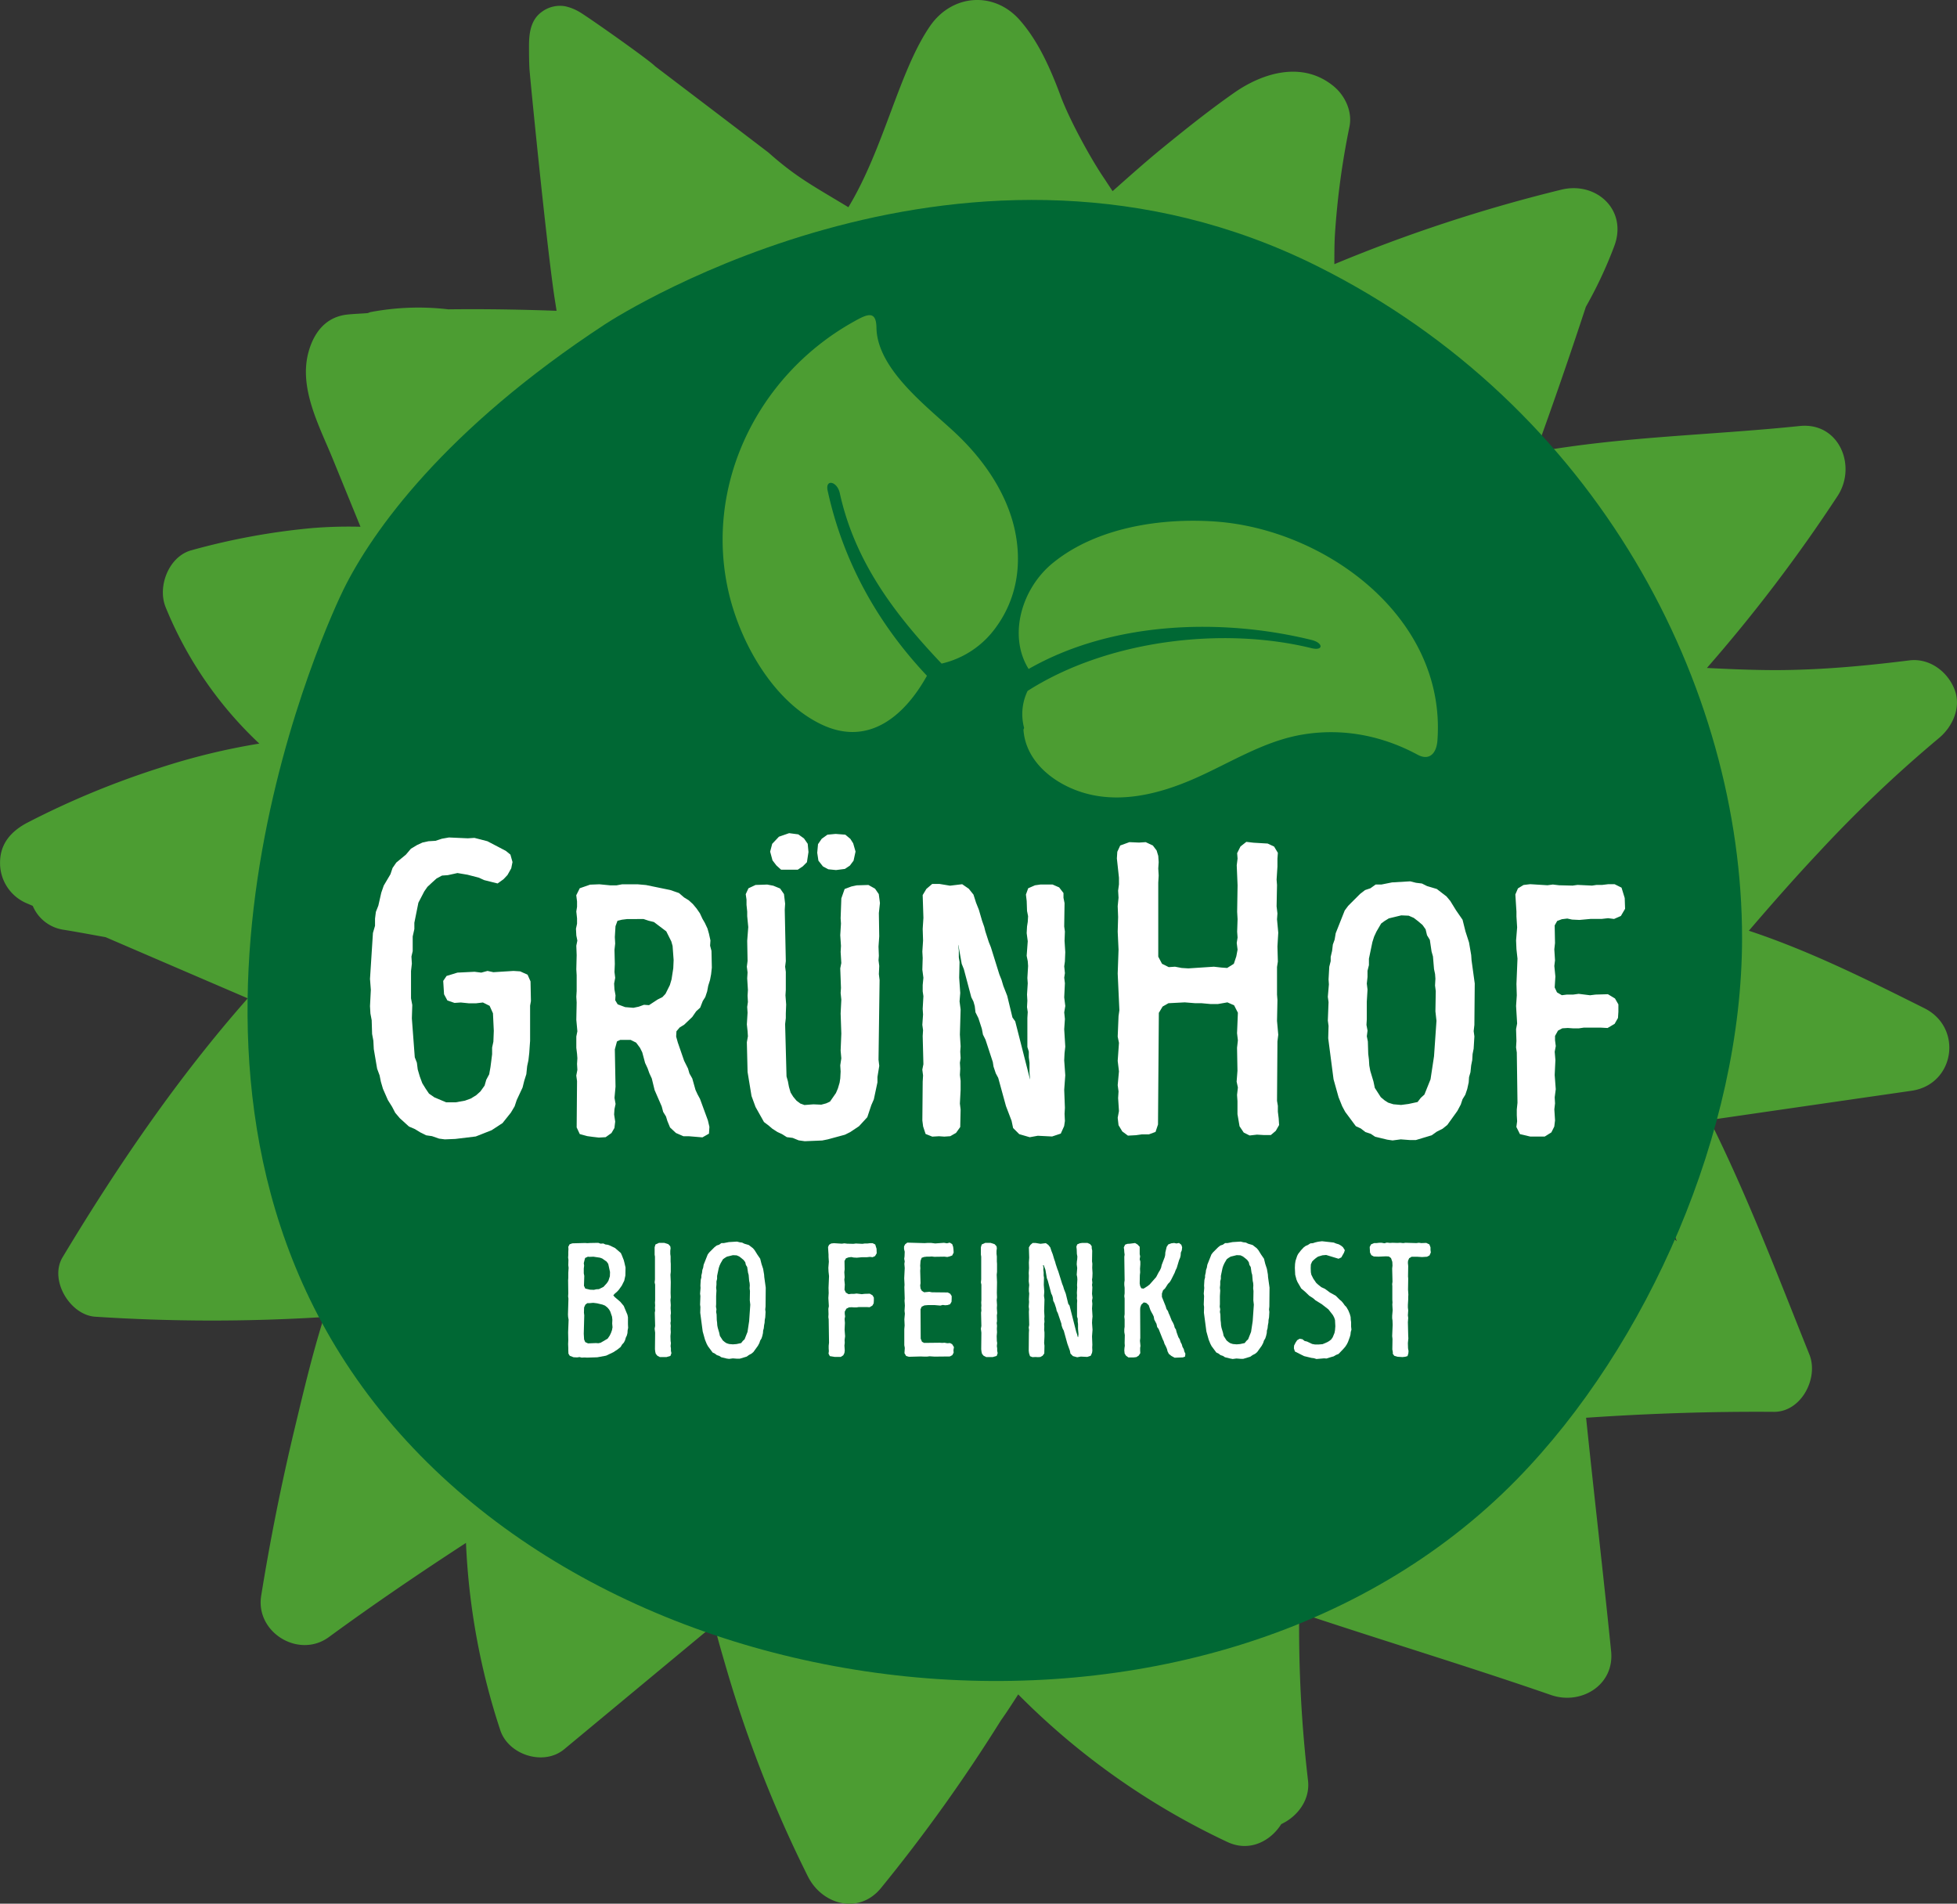
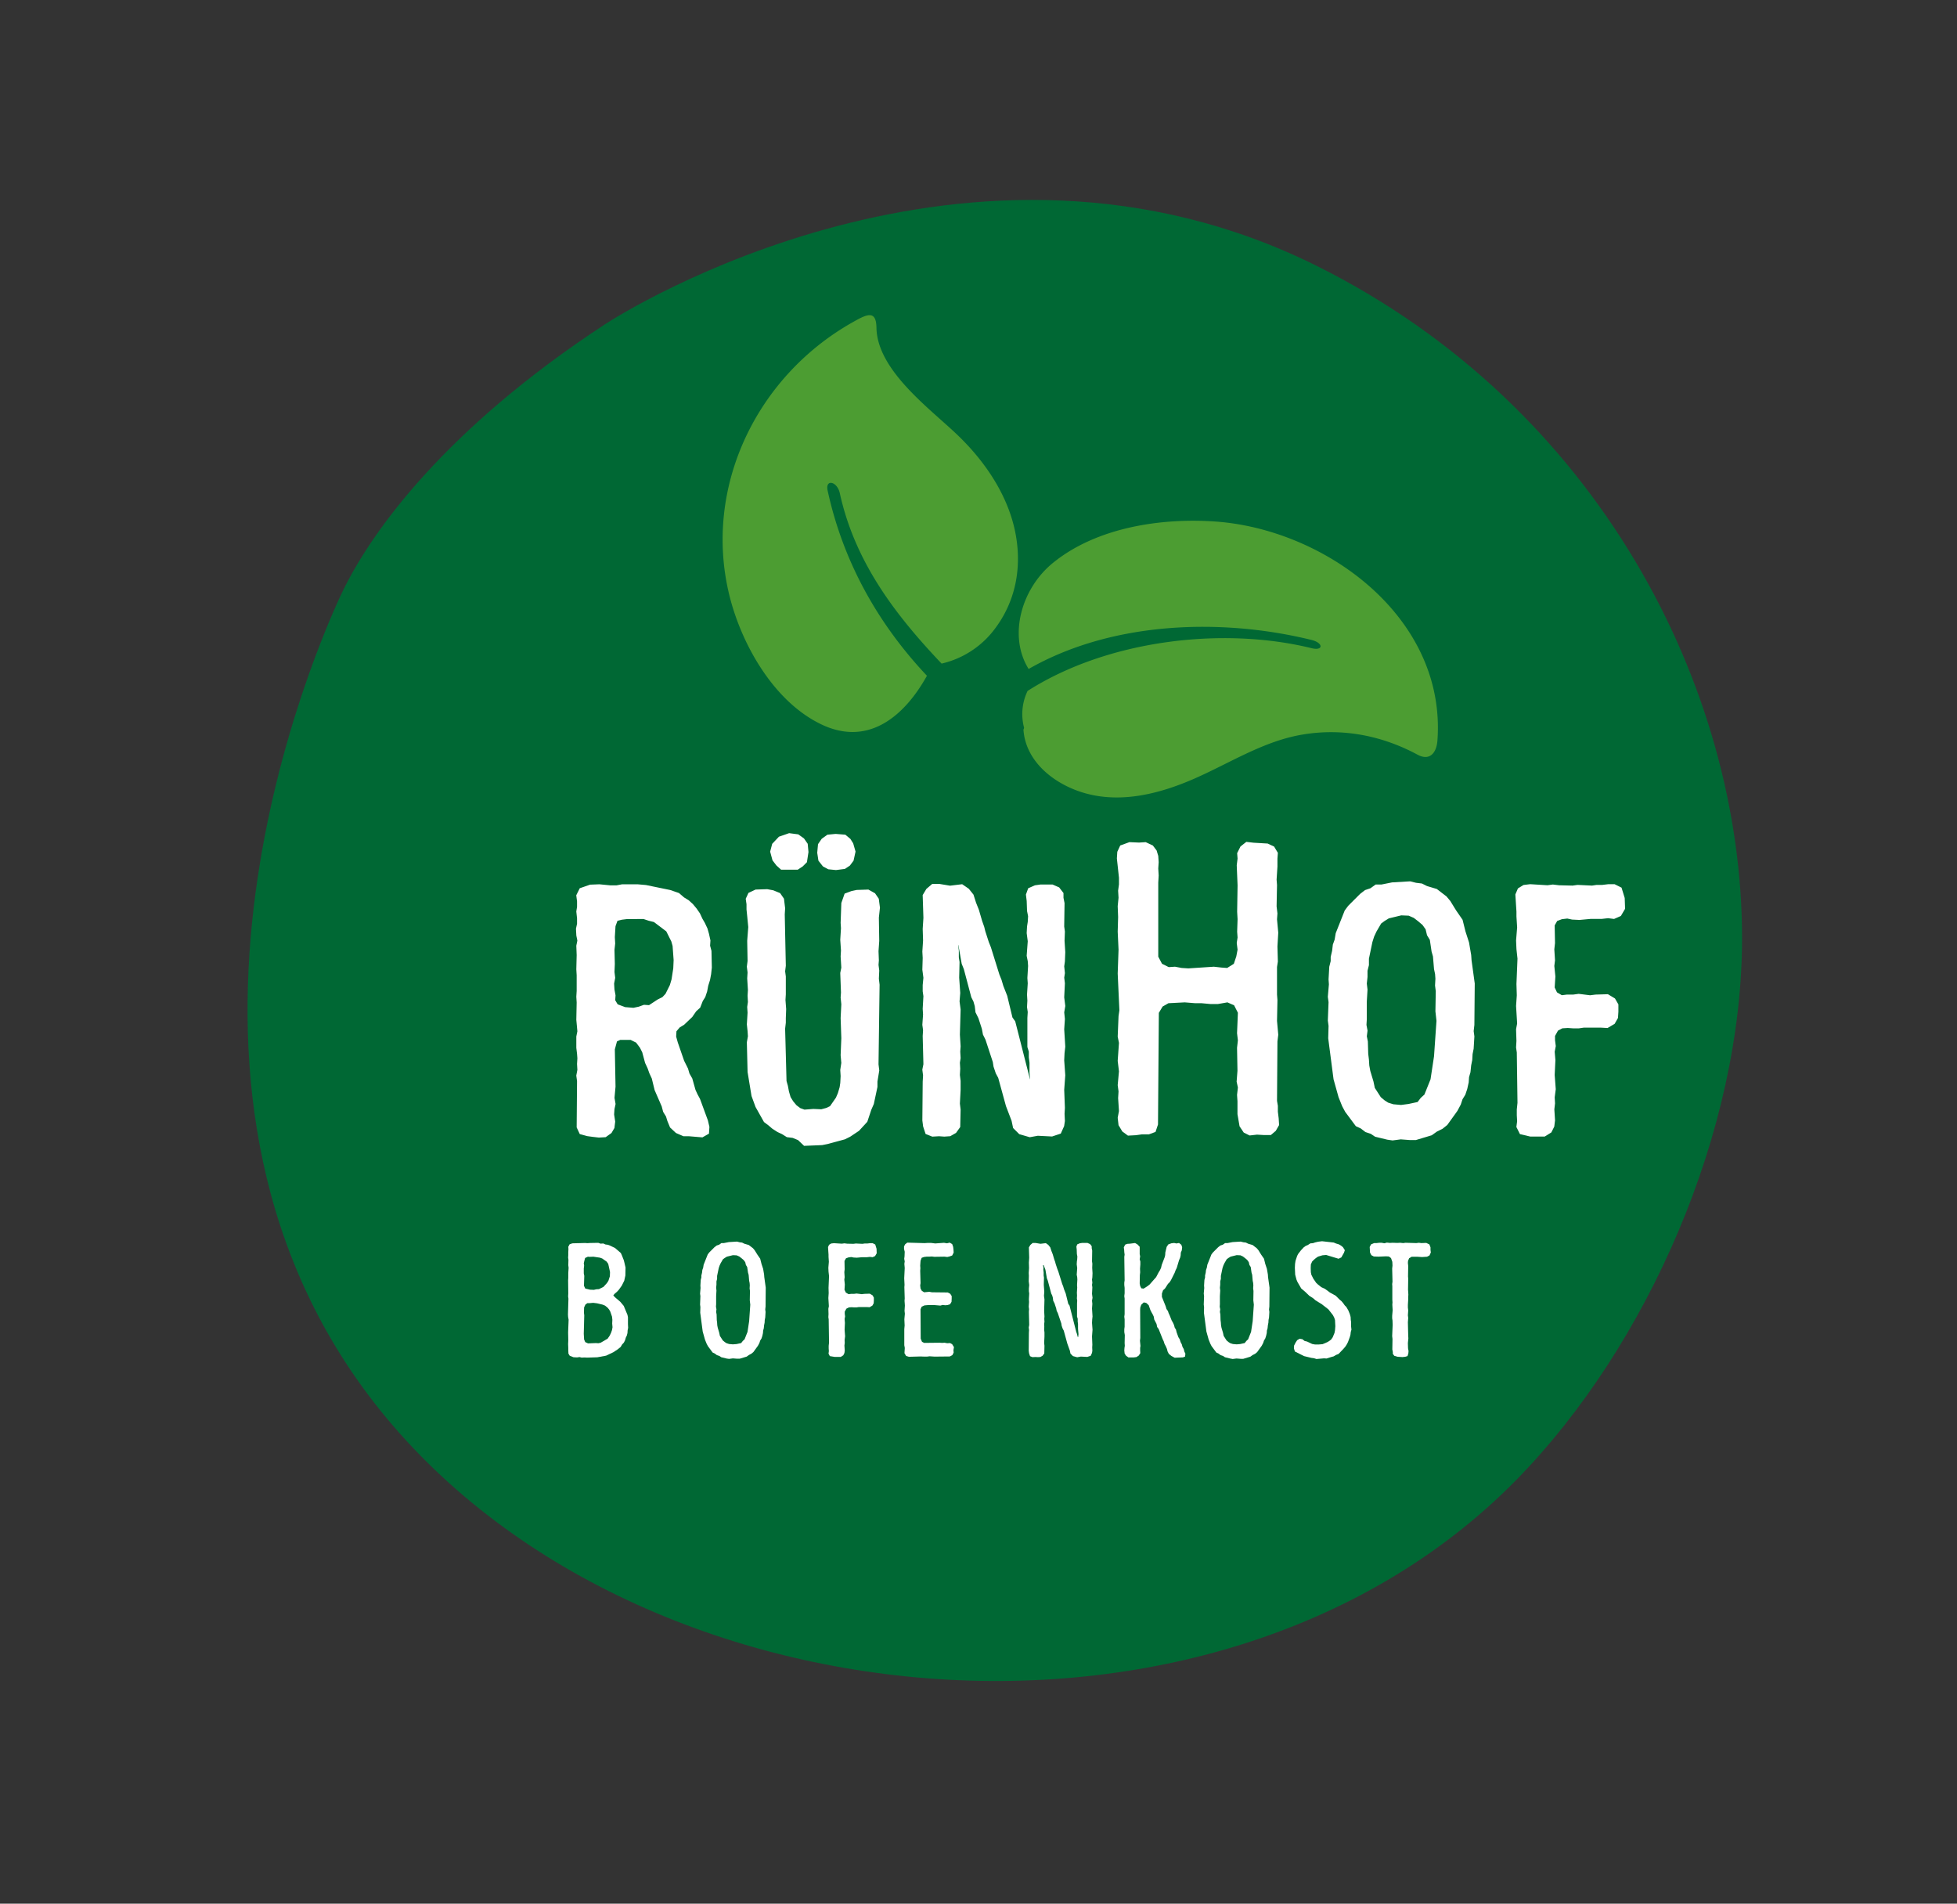
<svg xmlns="http://www.w3.org/2000/svg" viewBox="0 0 790.77 769.13">
  <rect x="0" y="0" width="790.77" height="769.13" fill="#333333" stroke="none" />
  <defs>
    <style>.cls-1{fill:#4c9d32;}.cls-2{fill:#006834;}.cls-3,.cls-4{fill:#fff;}.cls-4{stroke:#fff;stroke-miterlimit:10;stroke-width:1.73px;}</style>
  </defs>
  <g id="Logo">
-     <path class="cls-1" d="M977.17,443.32c-23-11.5-46.42-23.2-70.94-31.31,9.28-10.81,18.69-21.52,28.47-31.9a527.15,527.15,0,0,1,48.42-46c5.68-4.76,9.17-12.87,6-20.16-3-7-10.15-12.14-18-11.17-17.93,2.23-35.73,3.89-53.83,3.93-9.34,0-18.67-.4-28-.87a632.07,632.07,0,0,0,52.84-69.55c7.83-12.05.59-29.85-15.37-28.2-35.62,3.7-71.53,4.23-106.66,10.51q10.61-29.21,20.28-58.69a172.07,172.07,0,0,0,11.5-24.58c5.44-14.62-7.41-26.22-21.53-22.7a624.58,624.58,0,0,0-91.6,30.07c0-4,0-8,.22-11.89a317.29,317.29,0,0,1,5.87-43.61c1.27-6.08-1.72-12.56-6.37-16.38-12.39-10.21-28.32-5.69-40.26,2.67-9.9,6.93-19.42,14.53-28.79,22.17-6.93,5.65-13.59,11.61-20.28,17.54-1.25-1.86-2.46-3.75-3.71-5.61-5.55-8.24-13.91-23.66-17.35-33-5.25-14.19-10.25-23.42-16.4-30.45-10.4-11.88-27.39-10.57-36.3,2.36-12.54,18.18-18.59,49.39-33,73.19-13.89-8.43-20.83-11.9-32.35-22.13L489,81.53Q476.6,72.11,464.23,62.7c-1.93-2.19-27.85-20.47-30.69-22a19.5,19.5,0,0,0-5.67-2.21,12.28,12.28,0,0,0-9.38,2.28c-4.39,3.13-5.12,8.38-5.16,13.31,0,3.2,0,6.39.17,9.58.09,2.1,6.42,66.6,9.88,90.88.34,2.35.74,4.68,1.08,7-14.56-.53-29.13-.77-43.7-.59a103.61,103.61,0,0,0-31.44,1.11c-.42.09-.77.31-1.19.41-2.74.23-5.48.3-8.22.59-8.57.92-13.34,7.05-15.56,14.71-4.29,14.77,4.22,30.23,9.66,43.55q5.61,13.74,11.22,27.47a184.36,184.36,0,0,0-19.38.52,275.88,275.88,0,0,0-49,9c-9.11,2.52-13.72,14.61-10.38,22.91a156.34,156.34,0,0,0,37.88,55.18,267.92,267.92,0,0,0-40.41,9.86,343.42,343.42,0,0,0-53.14,22c-6.39,3.3-11.11,8.26-11.2,15.93a17.63,17.63,0,0,0,10.35,16.55c1,.42,1.91.82,2.86,1.23a16,16,0,0,0,12.43,9.64c5.7.91,11.37,2,17,3Q271,427,299.68,439.32c-28.4,32.15-52.82,68-74.83,104.63-5.49,9.16,3,23.3,13.14,24a721.26,721.26,0,0,0,92.52.13c-4.73,14.94-8.38,30.43-11.95,45.35q-8,33.39-13.45,67.26c-2.39,14.81,15.2,25.57,27.32,16.72,18.11-13.25,36.64-25.85,55.43-38.07A278.82,278.82,0,0,0,401.72,735c3.27,10,17.53,14.59,25.81,7.72l60.66-50.35c1.34,5.63,3,11.2,4.58,16.66,2.81,9.66,5.87,19.24,9.25,28.71a502.41,502.41,0,0,0,24,56.35c5.74,11.47,20.62,15.59,29.56,4.66A661.37,661.37,0,0,0,604,731.07c2.44-3.42,4.73-7,7-10.52a295.78,295.78,0,0,0,84.51,59.62c8.86,4.18,17.4-.26,21.79-7.22,6.63-3.1,11.72-9.85,10.8-17.65a528.58,528.58,0,0,1-3.56-67.78c33.84,11.31,68,21.6,101.76,33.28,12,4.17,25.67-3.89,24.28-17.67-3.17-31.47-6.87-62.89-10.11-94.35,25.24-1.72,50.5-2.58,75.87-2.39,11.14.08,18.16-13.7,14.36-23.16-12.75-31.74-25-64.11-40.32-94.75q40.82-5.93,81.62-11.82C989.45,474.12,992.9,451.19,977.17,443.32ZM855.34,368.19c3.44,8,13.1,13.89,21.85,10.5a16.67,16.67,0,0,0,5.3.76q-10.66,15.51-21.34,31c-5.23,7.62-5.31,19,2.81,24.89a19,19,0,0,0,7.3,3.13c-.79.26-1.61.38-2.38.71-.3.12-.48.34-.77.48a15.92,15.92,0,0,0-4.47,2.78c-.2.17-.34.38-.54.56a19.54,19.54,0,0,0-2.77,3.43c-.17.28-.38.53-.54.82a16.46,16.46,0,0,0-2.28,10.16c-8.38,2.11-15.3,10-14,19,1.37,9.47,9.38,16.59,19.1,15.9a15.7,15.7,0,0,0,.38,3c4.23,14.18,9.09,28.19,14.13,42.14a14.26,14.26,0,0,0-2.82-1.91c-8.94-3.46-19.32,0-23.29,9.1a81.09,81.09,0,0,1-4.15,8.22l-1.08,1.6c-.79,1.14-1.6,2.27-2.45,3.37a81.66,81.66,0,0,1-6.2,7.07c-.34.32-.8.74-1.21,1.1q-1.87,1.59-3.85,3.06c-1.1.8-2.21,1.59-3.35,2.32-.29.18-2,1.11-2.5,1.39s-.94.39-1.41.58a18.81,18.81,0,0,0-13,2c-3.08.26-6.16.49-9.24.82-16.41,1.76-19.86,22.19-9.4,31.14-7.07,1.61-11.85,7.26-13.64,14.24l-1.6,6.28a16.77,16.77,0,0,0-12.16-5.77c-7.78-.1-17.28,5.74-17.59,14.47-.13,3.41-.28,6.82-.26,10.23,0,5.47,4.13,10.85,9.15,13.68a18.14,18.14,0,0,0,5.19,6.37c-13.9-3.57-27.87-6.9-42-9.69a14.39,14.39,0,0,0-5.83-4.35,17.88,17.88,0,0,0-11.88-.5c-2.53-4.52-6.63-8-12.22-8.68-10.32-1.18-18,5.16-20.45,14.88-.92,3.67-1.57,7.38-2.35,11.07-.18-.16-.33-.34-.52-.49-5.2-4.27-13.23-4.76-19.35-1.8A13.83,13.83,0,0,0,634,670.5c-5.32,4.88-9.5,10.27-11.08,17.4-2.91-2.74-6-5.31-8.81-8.13-5.24-5.21-14.9-3.74-19.71,1a15.88,15.88,0,0,0-4,7.45,22.2,22.2,0,0,0-2.46,3.15c-3.21,5.63-6.66,11.24-10.12,16.85a60.06,60.06,0,0,0,.19-15.34c-1.86-14.14-16.73-18.47-26.65-11.94a17.71,17.71,0,0,0-4.49-3,19.35,19.35,0,0,0-25.49,10,19.9,19.9,0,0,0-1,4.86c-2.52-7.47-5-15-8.48-22a17.82,17.82,0,0,0-3-4.28,16.17,16.17,0,0,0-.29-3.43,17,17,0,0,0-13.77-13c-15.06-2.31-27.61,6.48-39.87,14q1.35-5.25,2.69-10.5c1.8-7-3.47-15.8-10-18.34a17.59,17.59,0,0,0-19.47,4.31,13.93,13.93,0,0,0-10.86,3.23c-.38.34-.65.74-1,1.09-.1-.74-.19-1.47-.28-2.21,5.07-3.09,10-6.41,15.1-9.43,16.74-9.87,1.44-38.08-16.26-30.16l-34.45,15.4c1.05-2.81,2.24-5.57,3.1-8.44,1.94-6.41,1.36-13-2.75-17.86a18.22,18.22,0,0,0-9.06-9.52,15.85,15.85,0,0,0-11.26-.51c1.24-5.26,2.36-10.54,3.4-15.83,2.37-.24,4.75-.38,7.11-.64a17.72,17.72,0,0,0,15.41-14.57c1.11-7-2.93-16.32-10.18-18.6A244.27,244.27,0,0,0,327.9,522c10.69-8.07,19.75-18.77,13.77-33.31-4.69-11.43-16.47-13.33-26.36-7.89-2.38,1.3-4.68,2.74-7,4.08a17.39,17.39,0,0,0-3.06-1.57q12.36-17.25,25.05-34.32a17.06,17.06,0,0,0,12-8c4.66-8,2.55-16.57-4-22.81A107.72,107.72,0,0,0,324.07,407c4.89-3.18,8.27-9.23,8.33-14.63a17.85,17.85,0,0,0-.75-4.64c.84,0,1.62-.17,2.46-.17,9.28.06,16.23-10.26,15.37-18.8-.62-6.25-4.3-10.42-9.11-12.86a17.76,17.76,0,0,0,4.05-1.48c5.61-3,11-10.56,9.38-17.38-1-4.47-2.31-8.82-3.57-13.17.63.09,1.25.37,1.88.44,8.49,1,16.46-3.77,18.88-12.09a17,17,0,0,0-9.39-20.37c-6.65-2.87-13.52-4.91-20-8.34l-1.1-.61c3.5-.31,7-.7,10.5-.95,3.33-.23,6.67-.4,10-.56,1.67-.08,3.33-.15,5-.2,1.18,0,8.51-1.22,6.59-.81,6.13-1.31,12-5.32,12.81-12.12A16.56,16.56,0,0,0,384,259.8a18.18,18.18,0,0,0,.61-6.23c-.28-3.33-.78-6.63-1.22-9.95a.76.76,0,0,0,.16,0c9.23.27,17.06-6,20.59-14.26a16.14,16.14,0,0,0,.57-2.13A17.69,17.69,0,0,0,410,221a19.48,19.48,0,0,0,.57-16.2c1.24.59,2.51,1.14,3.76,1.74,3.6,1.74,4.19,1.6,6.94,3.42,5.4,3.58,12.14,4,17.39.64,5.58,4.52,12.9,6.22,19.79,3.23a17.87,17.87,0,0,0,10.88-17.31,16.61,16.61,0,0,0,12.58,1.84,17.72,17.72,0,0,0,13.54-17.72,18.5,18.5,0,0,0,21,0c8.48-6.17,8.64-16.08,4.3-24.53a16.84,16.84,0,0,0,14-2.16c1.09.79,2.21,1.51,3.29,2.31a15.63,15.63,0,0,0,2.7,1.31c-.45,3.26-1.19,6.53-1.5,9.77-1.67,17.58,19.6,27.74,31.48,13.86a69.53,69.53,0,0,0,11.57-20c3.46,4,8.33,6.45,14.22,5.61a19.66,19.66,0,0,0,8.09-3.31,19.18,19.18,0,0,0,5.62-.86,18.31,18.31,0,0,0,4,7.62,17.55,17.55,0,0,0,22.92,2.17l34.2-24.7a18,18,0,0,0,7.2,9.87,14.66,14.66,0,0,0,3,5.13c3.56,7.36,11.48,12,20.25,9.34a12.89,12.89,0,0,0,.37,2.35,14.64,14.64,0,0,0,14.63,9.18A14.38,14.38,0,0,0,726,186a14.57,14.57,0,0,0,11.61-9c8.14-2.89,16.25-5.85,24.43-8.63-3.15,5.45-6,11.08-8.68,16.7-6.65,14,8.68,26.58,21,22.79A19.1,19.1,0,0,0,785.74,215c-.16.65-.3,1.31-.45,2-2.4,6.17-4.91,12.32-7.28,18.5a17.8,17.8,0,0,0-.75,3.26,16.48,16.48,0,0,0-6,10.06c-1.56,9.88,5.28,17.39,14.31,19.67,7.93,2,16.22-1.77,21.35-7.82a25.12,25.12,0,0,0,3.35-5.32q12.29-3,24.78-4.85a63.54,63.54,0,0,0-12,13.09,18.84,18.84,0,0,0-3.17,11.73c-2,12.18,8.23,26.17,22.57,19.73l11-4.93a17.65,17.65,0,0,0,3.5-2.38c-1.25,2.1-2.38,4.27-3.65,6.34-3.92,6.36-4.77,14-1.11,20.09a13.36,13.36,0,0,0-.86,4c-.09,7.41,4.74,12.24,11.61,14.11a167.1,167.1,0,0,0,20,4,75.38,75.38,0,0,0-12.51,5.08,25.19,25.19,0,0,0-6.58,5.23C856.52,350.81,851.7,359.72,855.34,368.19Z" transform="translate(-199.57 -35.97)" />
    <path class="cls-2" d="M903.49,415c0-101.28-58.16-214.92-171.73-271.54-140.23-69.92-280.82,19-287.68,23.49-65,42.6-94.16,83.8-105.68,107.14-4.54,9.19-86.84,182.39,2.93,315.58,96.54,143.22,346,171.86,471.16,44C865.52,579.49,903.49,492.76,903.49,415Z" transform="translate(-199.57 -35.97)" />
    <path class="cls-3" d="M433.75,584.26l-1,.14-1.44-.07-1.52-.59-.53-.86-.06-1.25v-1l-.07-1.64.07-1.58-.07-3.1.2-5.13-.2-1.12-.06-1,.19-6.39-.13-.92.07-1.19-.07-5.33.07-.92v-2.11l.13-2-.13-1.06.06-2.17-.13-.92.07-1.05v-1.19l.06-1.18-.06-.93.53-1,1.11-.39,5.14-.14.92.07,1.12-.07,3.29-.06.93.33,1.11-.07.86.4,1,.13,1,.39,1.91.93,2.31,2,.39.86.79,2,.26,1,.46,2-.06,3.22-.46,2.11-1,2-1.18,1.65-.79.85-.86.73-.59.66.59.72,2.24,1.91.66.79.72.86,1.51,3.62.2,1V571l.07,1.45-.2,1-.07,1.12-.26,1-.39.79-.33,1.12-.46.92-.73.79-.59,1-1.25,1-1.71,1.12-2.9,1.38-3.56.66-4.14.13-1.06-.06-1.12.06Zm6.78-27.39,1.06-.06,1.84-.92,1.38-1.52.6-.92.59-1.84.06-1.72-.72-3.29-.66-.92-1.78-1.25-.92-.33-2.63-.39-1.52.06-.72-.06-1.12.52-.33,1.25-.2.86.14,1-.14,1.12v2l.2,1-.13,4,.53,1.12,1.91.46,1.58.06Zm-.19,21.73,1,.07.93-.2,2.83-1.65.85-1.25.53-1.12.39-1.12.2-1.12-.13-1.51.07-1.51-.14-1.26-.72-2.1-.46-.79-.66-.79-1-.79-1-.4-2.18-.52-1.58-.2-1.45.13h-.92l-.79.59-.52,1.12-.07,2.11.13,1.12-.2,7.44.14,2.3.46,1.06,1.12.52Z" transform="translate(-199.57 -35.97)" />
-     <path class="cls-3" d="M466.21,584.26l-1-.52-.66-.79-.2-.79-.13-1.06.07-6.71-.2-1.58.2-1.12-.14-5.4.14-.79-.07-1.12.07-.92-.07-1.25.07-.92V555l-.2-.92.13-1.19v-9.21l-.13-.79v-3l.33-1.12,1.45-.66h2.1l1.65.53.79.85.13.79-.13,1.05v1.26l.13,1v2l.07,1v3.23l-.13,1.18.13,3-.07,4.34.07,1.78-.13,1.12.13,2-.07,1.25.13,2-.13.92.07,2.31-.13.79.13,1.12-.07,1.18.07,1.45-.13,1.52.06,2,.13.79-.13,1.25.13.92v1l.2.93-.39,1.11-1.58.47h-1.52Z" transform="translate(-199.57 -35.97)" />
    <path class="cls-3" d="M493.21,584.86l-2.18-.53-.79-.53-1-.33-.86-.65-.86-.4-1.9-2.57-.53-1-.66-1.64-.92-3.29-1-7.58.07-2.3-.13-1,.13-3.42-.13-1,.19-2.3-.06-.93.13-2.3.26-1v-.79l.27-1.12.13-1.12.33-.92.19-1.19,1.65-4.15.59-.79,2.17-2.17.86-.66,1-.33.92-.66h1l2-.39,3.29-.2,1.06.27,1,.13.92.46,1.78.52,1.71,1.32.66.79,1.06,1.71,1.18,1.72.53,2.1.66,2,.39,2.31.07,1,.59,4.27-.07,7.64-.13,1.19.13,1-.13,2.23-.2,1-.06,1.12-.2,1-.13,1.25-.26.92-.07,1-.26,1.18-.33,1-.53.86-.33,1-.59,1.11L504,582.22l-.79.66-1,.53-.92.66-2.83.85h-1.06l-1.71-.13-1.51.2Zm4-5.86,1.84-.4.66-.85.72-.66,1.19-3,.66-4.34.46-6.65-.2-1.78.07-3.75-.14-1.06.07-1.25-.07-.92-.19-.92-.2-2.37-.26-.92-.33-2.24-.53-.86-.26-1.12L500,545l-.86-.72-.85-.66-1.06-.46-1.51-.07-2.44.6-.85.52-.73.53-.92,1.58-.46,1-.33,1-.66,3.16v1.19l-.26,1V555l-.13,1.25.13,1.12-.13,2.24v3.3l-.07,1,.2,1.05-.13,1.06.19,1,.07,2.31.13,1,.07,1.12.2,1,.59,2,.26,1.25,1.19,1.84.79.66.72.46,1.05.33,1.52.13Z" transform="translate(-199.57 -35.97)" />
    <path class="cls-3" d="M534.88,583.87l-.52-1,.13-1-.07-1.12v-1.06l.14-1.25-.14-9.41-.13-.92.07-1.19-.07-2.17.2-1.05-.2-3.3.13-2-.06-2.11.2-4.74-.2-1.78-.07-1.58.2-2.43-.13-2v-.93l-.07-1-.13-2,.4-.92.85-.53,1.12-.13,3.23.2,1-.14,1.12.14,2.57.06.92-.13,2.7.13.86-.13H550l1.12-.13h1.06l1.05.53.53,1.71.06,1.84-.66,1.12-1,.46-1.05-.13-1.19.13h-2l-2.11.2-1.31-.07-.93-.19-1.12.13-1.05.39-.59,1.06.06,3.35-.13,1.19.13,2-.13,1,.2,2-.13,2.1.53,1.12,1.11.66,1.06-.13h1.18l1-.13,2.11.26,1.05-.13,2.17-.07,1.12.66.53.93v1.25l-.07,1.05-.52.92-1.12.66-1.19-.07h-3.16l-.92.14h-1l-1-.07-1.12.07-1,.52-.66,1.19v.92l.14,1-.2,1.06.13,1.58-.13,2.76.2,2.64-.2,1.51.06,1.12-.13,1.12.13,2-.13,1-.46.93-1,.65h-2.5Z" transform="translate(-199.57 -35.97)" />
    <path class="cls-3" d="M565.7,583.8l-.66-1.12.13-2.1-.2-1.12V573l.14-1.51L565,569l.2-2.24-.13-1.19.13-2.1-.06-1-.07-.92.07-1L565,556l.07-.92-.13-2.64.2-4.15L565,546.6l.14-1-.2-1.05.13-1,.07-1.84-.27-1.12v-1.05l.46-.86.86-.66,7,.2,1.05-.07h1.65l1.58.2,3.55-.26,1.19.2,1.12-.27,1,.6.39,1.11.13,1.12.07,1.19-.59,1.18-1.12.4-.86.2-1.18-.13-4.09.06-1-.13-1.05.07h-1.06l-1.05.13-.92.33-.46,1.18-.14,2,.07,1.06-.07,1,.14,5-.14.92.14,1.26.52.92.93.59,2.1-.2,1.06.2,6.38.07,1,.52.59.93v1l-.06,1.32-.6,1-1.05.33-.92.07-1-.13-.93.26-2.37-.2h-2.63l-1.45.13-1.12.53-.46,1.05.07,11.86.52,1.25.86.46,6.32-.07,1,.07.92-.07,1.12.2,1.12-.07.85.46.73,1.19-.2,1.18.07,1.06-.53,1-1,.53-6.19.06-2-.13-1.05.13h-1l-1.58-.06-4.74.13Z" transform="translate(-199.57 -35.97)" />
-     <path class="cls-3" d="M598.09,584.26l-1.05-.52-.66-.79-.2-.79-.13-1.06.07-6.71-.2-1.58.2-1.12-.13-5.4.13-.79-.07-1.12.07-.92-.07-1.25.07-.92V555l-.2-.92.13-1.19v-9.21l-.13-.79v-3l.33-1.12,1.45-.66h2.1l1.65.53.79.85.13.79-.13,1.05v1.26l.13,1v2l.07,1v3.23l-.13,1.18.13,3-.07,4.34.07,1.78-.13,1.12.13,2-.07,1.25.13,2-.13.92.07,2.31-.13.79.13,1.12-.07,1.18.07,1.45-.13,1.52.06,2,.13.79-.13,1.25.13.92v1l.2.93-.39,1.11-1.58.47h-1.52Z" transform="translate(-199.57 -35.97)" />
    <path class="cls-3" d="M633.12,583.87l-1-1-.26-1.25-1-2.77-1.45-5.26-.46-.86-.4-1.18-.13-.86L627,566.49l-.46-.93-.2-1-.66-2-.53-1.05L625,560.3l-.26-.92-.4-.8-1.38-5.2-.39-1L622,549l-.72-1.91-.26.06.19.93-.06.85.13,1.12v1.25l.13.86-.07,2.9.2,2.83-.13,1.58.2,1.51-.13,4.68.13,2.17-.07,1,.07,1.18-.13.86.06,1.12-.06,1.18.13,1.12V576l-.13,2.57.13,1.11-.07,3.1-.66.92-.92.53-1,.06-1-.06-1.19.06-1-.39-.39-1.19-.13-1,.06-7.18.07-1.18-.13-1.06.19-1-.13-5.27.07-1.12-.13-1,.13-1.91-.07-1.05.13-2.37-.13-.92v-1.12l.13-1.38-.19-1.52.06-2.17-.06-1.19.13-2-.07-2.17.13-2-.13-4.15.6-1,.92-.79H618l2,.33,2.17-.26,1,.72.79,1,.47,1.45.52,1.32.59,2,.4,1.12.2.79.66,2,.39,1,1.58,5.06.4,1,.33,1.12.72,1.84,1,4.09.52.72,2.7,10.6.33.92.27,1.12.19.07.13-1.19-.19-2.1V570.9l-.13-1v-1.12l-.27-.86V562.6l.07-1.12-.13-.92.06-1.18-.06-1.12.13-2.11-.07-1,.13-2.24-.06-.92-.2-1,.2-2.7-.2-1.51.07-1.19.13-.85.06-1.12-.19-1-.07-1.84-.13-1.12.33-.92,1.05-.46.92-.14h2.18l1.05.47.66.85v.79l.2,1-.07,4.34.13.93-.06,1.71.13,2.11-.07,1.71-.13.92.13,1.25-.13.86.13,1-.13,2.63.2,1.58-.2,1.19.13,1.25-.13,1.91.2,3.22-.13,1.19-.07,1.38.2,2.77-.2,2.7.13,3.36-.06,1.12.06,1.31-.13.86-.53,1.18-1.38.46-2.63-.13-1.45.27Z" transform="translate(-199.57 -35.97)" />
    <path class="cls-3" d="M672.89,583.8l-1-.79-.52-1-.27-1.05-.46-1.06-.53-1-.33-1.05-.39-.79-1.65-4.15-.59-.79-.26-1.25-.92-1.78-.2-1.18-.4-.86-.52-.92-.46-.92-.66-1.91-1-.92-1-.2-1,.92-.4,1.12-.06,1,.06,11.32-.13,1.12.2,2.11-.13.79v1l.06,1.12-.65,1-.93.59-1.12.14h-2.1l-1-.73-.53-.85-.13-1.26.07-1,.13-.86-.07-1.11.07-3.23-.2-1.19V573l.13-1v-3l-.13-1.06.13-1v-6.32l-.13-1,.13-1.12v-2.18l-.13-1.18v-.92l.13-1-.13-9.48.13-.86-.13-1-.06-1-.14-.92.53-1.12.92-.33,1-.06,2.11-.27,1,.6.86.92v3l.19.86-.19,1.18.26.92v1.19l-.13,1.71.06,1.45-.13,1.18-.06,3.36.19,1,.46.92.93.13,1.58-1,.85-.66,2.64-3,1-1.91.53-.85.46-1L669,547l1.19-3.1.2-.85.06-1.06.53-2.24.66-1,1.25-.46,1.12-.13.92.2,1.05-.2.93.72.33,1-.14,1.25-.39.92-.07,1.12-.19.86-.47,1.12-.92,3.09-.46.92-.39,1.06-1.45,2.89-.53.86-.72.72-1.19,1.85-.79.72-.46,1.32v1.38l1.51,3.76.33,1.11.6.86.26.79.46,1,.79,2,.53.92.39.86.33,1.18.46.66.27,1.12.72,2,.53.85.39,1.19.46.85.27,1,.52.92.27,1.06.39.79-.13,1.18-.86.33-3.35.13Z" transform="translate(-199.57 -35.97)" />
    <path class="cls-3" d="M696.72,584.86l-2.17-.53-.79-.53-1-.33-.85-.65-.86-.4-1.91-2.57-.52-1-.66-1.64-.92-3.29-1-7.58.06-2.3-.13-1,.13-3.42-.13-1,.2-2.3-.07-.93.14-2.3.26-1v-.79l.26-1.12.13-1.12.33-.92.2-1.19,1.65-4.15.59-.79,2.17-2.17.86-.66,1-.33.92-.66h1l2-.39,3.29-.2,1.06.27L703,538l.92.46,1.78.52,1.71,1.32.66.79,1.05,1.71,1.19,1.72.52,2.1.66,2,.4,2.31.06,1,.6,4.27-.07,7.64-.13,1.19.13,1-.13,2.23-.2,1-.06,1.12-.2,1-.13,1.25-.27.92-.06,1-.27,1.18-.33,1-.52.86-.33,1-.59,1.11-1.85,2.57-.79.66-1.05.53-.92.66-2.83.85h-1.06l-1.71-.13-1.51.2Zm3.95-5.86,1.85-.4.66-.85.72-.66,1.19-3,.66-4.34.46-6.65-.2-1.78.06-3.75-.13-1.06.07-1.25-.07-.92-.19-.92-.2-2.37-.27-.92-.32-2.24-.53-.86-.26-1.12-.66-.92-.86-.72-.86-.66-1-.46-1.51-.07-2.44.6-.86.52-.72.53-.92,1.58-.46,1-.33,1-.66,3.16v1.19l-.26,1V555l-.13,1.25.13,1.12-.13,2.24v3.3l-.07,1,.2,1.05-.13,1.06.19,1,.07,2.31.13,1,.07,1.12.19,1,.6,2,.26,1.25,1.18,1.84.79.66.73.46,1.05.33,1.52.13Z" transform="translate(-199.57 -35.97)" />
    <path class="cls-3" d="M730.5,584.72l-1-.13-3-.72L722.8,582l-.4-1.26.07-1.12.59-1.18.66-1,1-.59,1.12.2.92.72.92.2,2.11,1,1.12.2h1.58l1.51-.13,1.85-.79.79-.46.79-.6.65-.92.73-1.78.2-1.05.13-1.64-.13-2.51-.33-1-.53-1L736.36,565l-2.7-2.11-2.57-1.58-.79-.72-.79-.53-.92-.59L727,557.93l-1.64-1.39-1.52-2.63-.39-.92-.53-2-.13-2.77.07-1.58.19-1.25.66-2,.4-.79,1.12-1.45,1.11-1.19.79-.59.93-.4,1-.65,1-.07,1-.33,1.12-.26,1.58-.2,4.74.53.92.39,1.12.33.92.53.79.66.73,1.18-.33,1L741.56,544l-1.12.53-5-1.52-1.51.13-1.78.53-.86.59-.79.66-.72.72-.53,1.19-.06,1.45.06,1.71.2,1,.79,1.58,1.18,1.72.79.72,1.25,1,1.45.66,2.05,1.51,2.37,1.32,1.58,1.58.72.59.72.86.6.85.65.66.8,1.38.59,1.45.33,1.19.06,1.18.13.86v1.78l.14,1.31-.27.92-.13,1.12-.26.93-.73,2-.46.92-.59.92-.86,1L740.44,583l-1,.39-1,.59-1,.27-1.84.59-1-.07-3.09.27Z" transform="translate(-199.57 -35.97)" />
    <path class="cls-3" d="M764.28,584.13l-1.32-.39-.59-.79v-.73l-.2-1.05.07-4.21-.13-1.19.19-4.54-.06-1.78-.13-.86v-1l.19-2.24-.13-2.31.07-.85-.07-1.12v-5.4l-.06-.92.13-.93-.13-5.33.13-1.18-.07-1.52-.52-1.51-.86-.66-1.19-.07-3,.14-1.91-.07-1-.53-.53-1.05-.06-1-.07-1.25.53-1.05,1.25-.53h.92l1.12-.13h1l1.12.2,1-.27,1.25.13,1.06-.06,1.91.06,1.18-.06,1.19.13.92-.13,4.41.13,1-.13,1,.13,2-.07,1.25.6.46,1.18V541l.13,1-.53,1.19-1,.53-2,.13-2.11-.13h-2.11l-1,.59-.46,1.05-.06.86.13,1.25-.07,4.21.07.86-.07,4.47.07,1,.06,1.06-.06.92v1l-.13,2.17v1.12l.13,1.12-.13,2,.13,1.06-.13,1.71.13,5.46.06,1.06-.19,1.91.06,2.1.2,1.12-.07.93-.33,1.11-.92.27-1.12.13Z" transform="translate(-199.57 -35.97)" />
-     <path class="cls-3" d="M377,496l-2.87-1-2.36-.34-2.37-1.18-2.2-1.35-2.36-1-3.72-3.38-1.86-2.2L358,483.13l-1.69-2.7-2-4.56-.84-2.87-.51-2.54-1-2.7-1.35-7.94-.17-3.38-.51-2.71-.17-5.57-.51-2.7-.17-3,.34-6.58-.34-4.4,1.19-18.58.84-2.88V407.1l.34-2.7,1-2.54,1.19-5.23,1-2.88,2.7-4.56.85-2.53,1.52-2.2,3.89-3.21,2-2.36,2.54-1.53,2.19-1,2.37-.51,2.87-.17,2.54-.84,2.87-.51,7.6.34,2.7-.17,5.24,1.35,7.44,3.89,1.86,1.52.84,3-.51,2.54-1.52,2.7L403,391.22l-2.36,1.69-5.41-1.35-2.2-1-4.56-1.18-4.05-.68-3.89.85-2.36.17-2.2,1.18-1.69,1.52-2,1.86L371,396.12l-2.37,4.56L367,408.79v2.54l-.67,3v5.91l-.51,2.2.17,2.87-.34,3v11l.51,2.71-.17,5.4,1.18,15.72.85,2.19.34,2.71.84,2.87,1,2.7,1.36,2.2,1.35,2,2.19,1.52,4.74,2h3.88l3.72-.67,2.36-.85,2.2-1.35,1.69-1.52,1.69-2.36.68-2.37,1.18-2.2.51-2.87.33-2.53.34-2.71v-2.7l.51-2.36.17-4.4-.34-7.09-1.35-3-2.71-1.35-2.87.34h-2.7l-3.38-.34-2.53.17-2.88-1L379,437.68l-.34-5.4,1.35-2,4.4-1.35,6.92-.34,2.71.34,2.53-.68,2.37.51,8.11-.51,2.7.17,3,1.35,1.19,2.71.16,7.94-.33,1.86v14.19l-.17,2.36-.17,2.54-.34,3-.51,2.36-.33,3.22-.85,2.7-.67,2.7-2.37,5.07-.84,2.53L406,485.5l-3.37,4.22-4.4,2.88-6.42,2.53-8.28,1-4.22.17Z" transform="translate(-199.57 -35.97)" />
    <path class="cls-4" d="M439.17,494.43l-2.14-.29-2.58-.71-1-2.15.15-18.58-.29-2.15.43-2.29-.14-2.43.14-2.28-.14-1.86-.29-2.43v-4.44l.43-2.14-.43-4.72.14-7-.14-2.29.14-2.29V430l-.14-2.43.14-5.72-.14-3.72.43-2.14-.43-2.15-.14-2.57.43-2v-2.29l-.29-2.72.29-1.86v-2.29l-.29-2.28,1.14-2.29,3.72-1.29,3.58-.14,4.43.43h2.57l2.29-.43h6.15l3.28.29,9.73,2,3.29,1.14,2,1.72,1.86,1.14,1.57,1.43,1.43,1.72,1.28,1.85,1,2.15,1,1.72,1,2.14.57,2,.57,2.58-.14,2.14.57,2.14.14,6.58-.28,2.58-.43,2.28-.72,2.29-.43,2.29-.71,2.14-1,1.58-1,2.57L480.21,444l-1.58,2.29-3.14,3-1.86,1.14-1.57,1.86-.15,2.57.72,2.58,2.57,7.43,1.57,3.15.58,2,1.14,2,1.29,4.58.85,1.86,1,1.85,3.15,8.58.57,2.43-.14,2.15-2,1.14-5.15-.43h-2.14L473.2,493l-2.15-2-1-2.43-.57-1.86-1.14-1.86-.57-2.15-2.86-6.57-1.15-4.72-1-2.15-.71-2-1-2.14-1.15-4.29-1-2-1.71-2.29-2.58-1.29H450l-1.86.86-1,3.72.28,15.15-.42,4.58.42,2.43-.42,2-.15,2.29.43,2.86-.28,2.29-1,1.71-2,1.43-2.43.14Zm18.73-50.9,2-.72,2.15.15,3.71-2.43,2-1L469.2,438l1.85-3.71.72-2.44.71-4.57.15-3.43-.43-5.86-.57-2-2.15-4.29-5.29-4-2.29-.57-2.14-.71H453l-2.29.28-2.29.57-1,2.72-.28,4.58.14,2.57-.28,2.57.14,5.72-.14,3.29.28,2.29-.43,2.29.15,2.57.42,2.29-.14,2.14,1.29,2.15,3.43,1.28,3.57.29Z" transform="translate(-199.57 -35.97)" />
-     <path class="cls-4" d="M522.52,495.86l-2.43-1-2.29-.29L516,493.43l-1.86-.86-2-1.29L510.65,490l-1.71-1.29-3.29-5.86-1.57-4.29L502.51,469l-.29-11.87.43-2.43-.14-2.14-.29-2.72.29-4.72-.15-2.29.29-2-.14-2.57.14-2.29-.29-4.72.15-2.43-.29-2.29.29-2.28-.15-8.15.43-5.58-.43-4.43v-1.86l-.28-2.72v-2.14l-.29-2,.86-1.86,2.43-1.14,4.43-.15,2.29.43,2.43,1,1.29,1.86.43,3.58-.15,2.43.43,20.73-.28,2.28.28,2.15v7.15l-.14,2.29.28,3.71-.14,3.58v1.86l-.28,2.43.57,21.3.57,2,.43,2.29.71,2.43,1.15,1.86,1.43,1.71,1.71,1.29,2,.72,3.72-.29,3.29.14,2.14-.57,1.86-.86,2.58-3.71.85-2,.72-2.43.28-1.85.15-2.86-.15-2.43.43-2.86-.28-3.15.28-6.86-.28-8.15.28-5.58-.28-2.71.14-2-.29-7.86.43-2.15-.28-4.57.14-2.43-.29-4.29.29-4.72-.14-2.14.28-7.87,1.15-3.28,2.29-.86,2-.43,4.43-.14,2.29,1.28,1.28,1.86.43,3.29-.43,4,.15,9.44-.29,4.15.14,3.71-.14,1.86.29,2.29-.15,3.29.29,2.43-.43,32.17.29,2.43-.72,4.43v2.14l-1.43,6.72-1,2.29-1.57,4.72-3.15,3.43-3.43,2.29-2,1-6.86,1.86-2.15.43-6.86.28Zm-7-109.38-1.58-1.43-1.43-1.86-.85-3.14.71-2.72,2.43-2.57,3.72-1.29,3.29.43,2,1.43,1.29,1.86.28,3-.57,3.72-1.43,1.43-1.72,1.14Zm19-.14-1.86-1-1.57-2-.43-2.86.29-3.15,1.28-1.86,2-1.43,3-.28,3.57.28,1.72,1.43,1,1.58.86,3-.72,3.29-1.28,1.71-1.72,1.15-3.29.42Z" transform="translate(-199.57 -35.97)" />
+     <path class="cls-4" d="M522.52,495.86l-2.43-1-2.29-.29L516,493.43l-1.86-.86-2-1.29L510.65,490l-1.71-1.29-3.29-5.86-1.57-4.29L502.51,469l-.29-11.87.43-2.43-.14-2.14-.29-2.72.29-4.72-.15-2.29.29-2-.14-2.57.14-2.29-.29-4.72.15-2.43-.29-2.29.29-2.28-.15-8.15.43-5.58-.43-4.43l-.28-2.72v-2.14l-.29-2,.86-1.86,2.43-1.14,4.43-.15,2.29.43,2.43,1,1.29,1.86.43,3.58-.15,2.43.43,20.73-.28,2.28.28,2.15v7.15l-.14,2.29.28,3.71-.14,3.58v1.86l-.28,2.43.57,21.3.57,2,.43,2.29.71,2.43,1.15,1.86,1.43,1.71,1.71,1.29,2,.72,3.72-.29,3.29.14,2.14-.57,1.86-.86,2.58-3.71.85-2,.72-2.43.28-1.85.15-2.86-.15-2.43.43-2.86-.28-3.15.28-6.86-.28-8.15.28-5.58-.28-2.71.14-2-.29-7.86.43-2.15-.28-4.57.14-2.43-.29-4.29.29-4.72-.14-2.14.28-7.87,1.15-3.28,2.29-.86,2-.43,4.43-.14,2.29,1.28,1.28,1.86.43,3.29-.43,4,.15,9.44-.29,4.15.14,3.71-.14,1.86.29,2.29-.15,3.29.29,2.43-.43,32.17.29,2.43-.72,4.43v2.14l-1.43,6.72-1,2.29-1.57,4.72-3.15,3.43-3.43,2.29-2,1-6.86,1.86-2.15.43-6.86.28Zm-7-109.38-1.58-1.43-1.43-1.86-.85-3.14.71-2.72,2.43-2.57,3.72-1.29,3.29.43,2,1.43,1.29,1.86.28,3-.57,3.72-1.43,1.43-1.72,1.14Zm19-.14-1.86-1-1.57-2-.43-2.86.29-3.15,1.28-1.86,2-1.43,3-.28,3.57.28,1.72,1.43,1,1.58.86,3-.72,3.29-1.28,1.71-1.72,1.15-3.29.42Z" transform="translate(-199.57 -35.97)" />
    <path class="cls-4" d="M611.88,493.43l-2.15-2.15-.57-2.71-2.29-6-3.14-11.44-1-1.86-.86-2.57-.29-1.86-3-9.15-1-2-.43-2.29L595.72,447l-1.14-2.29-.29-2.43-.57-2-.86-1.71-3-11.3-.86-2.15-1.29-7.29-1.57-4.14-.57.14.43,2-.15,1.86.29,2.43v2.72l.29,1.86-.15,6.29.43,6.15-.28,3.43.43,3.29L586.57,454l.29,4.71-.15,2.15.15,2.57-.29,1.86.14,2.43-.14,2.58.29,2.43v3.57l-.29,5.58.29,2.43-.15,6.72-1.43,2-2,1.14-2.14.15-2.15-.15-2.57.15-2.15-.86-.85-2.58-.29-2.28.14-15.59.15-2.57-.29-2.29.43-2.14-.29-11.44.15-2.43-.29-2.15.29-4.14-.15-2.29.29-5.15-.29-2V434l.29-3-.43-3.29.14-4.72-.14-2.57.29-4.43-.15-4.72.29-4.44-.29-9,1.29-2.15,2-1.71h2.58l4.28.71,4.72-.57,2.29,1.57,1.72,2.15,1,3.14,1.14,2.86,1.29,4.43.86,2.44.42,1.71,1.43,4.43.86,2.15,3.43,11,.86,2.14.72,2.43,1.57,4,2.14,8.86L609,449l5.86,23,.71,2,.58,2.43.42.15.29-2.58-.43-4.57v-4.15l-.28-2.14v-2.43l-.58-1.86V447.25l.15-2.43-.29-2,.14-2.57-.14-2.43.29-4.57-.15-2.15.29-4.86-.14-2-.43-2.15.43-5.86-.43-3.29.14-2.57.29-1.86.14-2.43-.43-2.15-.14-4-.29-2.43.72-2,2.28-1,2-.29h4.71l2.29,1,1.43,1.86v1.72l.43,2.14-.14,9.44.28,2-.14,3.72.29,4.57-.15,3.72-.28,2,.28,2.72-.28,1.86.28,2.29-.28,5.71.43,3.44-.43,2.57.28,2.72-.28,4.14.43,7-.29,2.57-.14,3,.43,6-.43,5.86.28,7.29-.14,2.43.14,2.86-.28,1.86-1.15,2.57-3,1-5.72-.29-3.14.57Z" transform="translate(-199.57 -35.97)" />
    <path class="cls-3" d="M653.06,493.1l-1.52-2.53-.34-3,.51-2.71-.34-5.23.17-2.71-.34-2.53.51-5.58-.51-4.22.51-7.27-.51-2.53.34-8.28.34-2.37-.68-14.86.34-9.64-.34-7.26.17-5.91-.17-4.4.34-3.38-.17-2.87.34-2.53v-2.71l-.84-7.77.17-2.7,1.18-2.54,3.71-1.35,3.89.17,2.7-.17,2.88,1.35,1.52,2,.67,2.2.17,2.53-.17,2.54.17,2.87-.17,2.87v29.91l1.52,2.87,2.71,1.35,2.53-.17,2.7.51,2.71.17,10.31-.68,3,.34,2.36.17,2.7-1.69,1-3,.51-2.71-.34-2.7.34-2.2-.17-2.36.17-5.07-.17-3,.17-10.65-.34-8.11.34-2.7-.17-2.2,1.35-2.7,2.36-1.86,2.88.34,5.74.34L714.4,378l1.52,2.53-.17,2.37v3.21l-.34,5.24.17,2.19-.17,8.62.34,2.87-.17,2.37.5,5.41-.33,5.57.17,6.08-.34,2.2v11.15l.17,2.2-.17,8.45.5,5.57-.33,2.71-.17,24,.34,2v2.36l.33,2.7.17,2.71-1.35,2.36-2,1.69h-2.7l-2.87-.17-3,.34-2.37-1.18-1.69-2.53-.84-4.91v-5.23l-.17-2.54.34-3-.51-2.36.34-4.4-.17-9.29.34-3-.34-2.87.34-8.28-1.53-3-2.7-1.19-3.88.68h-2.88l-3.71-.34h-2.54l-4.22-.34-6.59.34-2.37,1.35-1.52,2.54-.34,45.11-1,3-2.7,1h-2.88l-2.36.33-3.21.17Z" transform="translate(-199.57 -35.97)" />
    <path class="cls-4" d="M760.29,495.57l-4.72-1.14-1.72-1.15-2.14-.71-1.86-1.43-1.86-.86-4.14-5.57-1.15-2.15L741.27,479l-2-7.15-2.14-16.44.14-5-.29-2.14.29-7.44-.29-2.14.43-5-.14-2,.28-5,.58-2.29v-1.72l.57-2.43.28-2.43.72-2,.43-2.57,3.57-9L745,402.5l4.72-4.72,1.86-1.43,2.14-.72,2-1.43h2.15l4.29-.86,7.14-.42,2.29.57,2.29.28,2,1,3.86,1.15,3.72,2.86,1.43,1.71,2.29,3.72,2.57,3.72,1.14,4.57,1.43,4.44.86,5,.15,2.14,1.28,9.3L794.46,450l-.29,2.58.29,2.14-.29,4.86-.43,2.15-.14,2.43-.43,2.14-.28,2.72-.58,2-.14,2.14-.57,2.58-.72,2.14-1.14,1.86-.71,2.15-1.29,2.43-4,5.57L782,491.28l-2.29,1.15-2,1.43-6.15,1.85h-2.29l-3.71-.28-3.29.43Zm8.58-12.72,4-.86,1.43-1.86,1.57-1.43,2.58-6.43,1.43-9.44,1-14.44-.43-3.86.14-8.15-.29-2.29.15-2.71-.15-2-.42-2-.43-5.14-.57-2-.72-4.86L777,413.5l-.58-2.43-1.43-2-1.85-1.57-1.86-1.43-2.29-1-3.29-.14-5.29,1.28-1.86,1.15L757,408.5l-2,3.43-1,2.15-.72,2.28-1.43,6.87v2.57l-.57,2.29v2.57l-.29,2.72.29,2.43-.29,4.86v7.15l-.14,2.29.43,2.28-.29,2.29.43,2.15.15,5,.28,2.29.15,2.43.42,2.29,1.29,4.28.57,2.72,2.58,4,1.71,1.43,1.57,1,2.29.71,3.29.29Z" transform="translate(-199.57 -35.97)" />
    <path class="cls-4" d="M814.33,493.43l-1.14-2.29.28-2.14-.14-2.44v-2.28l.28-2.72-.28-20.44-.29-2,.15-2.57-.15-4.72.43-2.29-.43-7.14.29-4.29-.14-4.58.42-10.29-.42-3.86-.15-3.43.43-5.29-.28-4.44v-2l-.15-2.29-.28-4.43.85-2,1.86-1.14,2.43-.29,7,.43,2.14-.29,2.43.29,5.58.14,2-.28,5.86.28,1.86-.28h2.29l2.43-.29h2.29l2.29,1.14,1.14,3.72.14,4-1.43,2.43-2.28,1-2.29-.29-2.57.29h-4.44l-4.57.42-2.86-.14-2-.43-2.43.29-2.29.86-1.29,2.28.14,7.3-.28,2.57.28,4.43-.28,2.29.43,4.29-.29,4.57,1.14,2.43,2.44,1.43,2.28-.28h2.58l2.14-.29,4.58.57,2.28-.28,4.72-.14L851.5,440l1.15,2v2.71L852.5,447l-1.14,2-2.43,1.43-2.57-.14h-6.87l-2,.29H835.2l-2.14-.15-2.43.15-2.15,1.14-1.43,2.57v2l.29,2.29-.43,2.29.29,3.43-.29,6,.43,5.71-.43,3.29.14,2.43-.28,2.43.28,4.44-.28,2.28-1,2-2.29,1.43h-5.43Z" transform="translate(-199.57 -35.97)" />
    <path class="cls-1" d="M690.68,246.68c-21.95-1.54-47.85,2.35-65.47,16.57-13,10.45-18.33,29.68-10,43C648.89,287,693,285.56,729.54,294.53c4.82,1.19,4.85,4.51,0,3.32-35.91-8.82-82.47-3.33-114.75,17.27A21.51,21.51,0,0,0,613.37,330c0,.34-.27.57-.24.94,1,13.13,12.92,22.14,24.89,25.51,14.84,4.18,30.45.12,44.18-5.9,14.37-6.3,27.94-15.16,43.64-17.79,16.21-2.73,32.19.39,46.56,8.14,4.69,2.52,7.62-.47,8-5.8C784,285.4,735.15,249.81,690.68,246.68Z" transform="translate(-199.57 -35.97)" />
    <path class="cls-1" d="M586,211.27c-11.11-10.55-32-25.83-32.28-42.92-.12-7.51-4.14-5.29-10.06-1.93-38.44,21.88-60,66.44-49.41,109.93,4.87,19.89,17.91,43,37.06,52.22,19.41,9.38,34-3.72,42.81-19.58C554.5,288.18,540.33,263.2,534,234.22c-1.06-4.85,3.84-3.83,4.91,1,6.08,27.73,22.27,49,41.13,68.86a37.29,37.29,0,0,0,21.85-14.5c8.57-11.61,10.76-25.72,7.69-39.68C606.27,235,597,221.67,586,211.27Z" transform="translate(-199.57 -35.97)" />
  </g>
</svg>